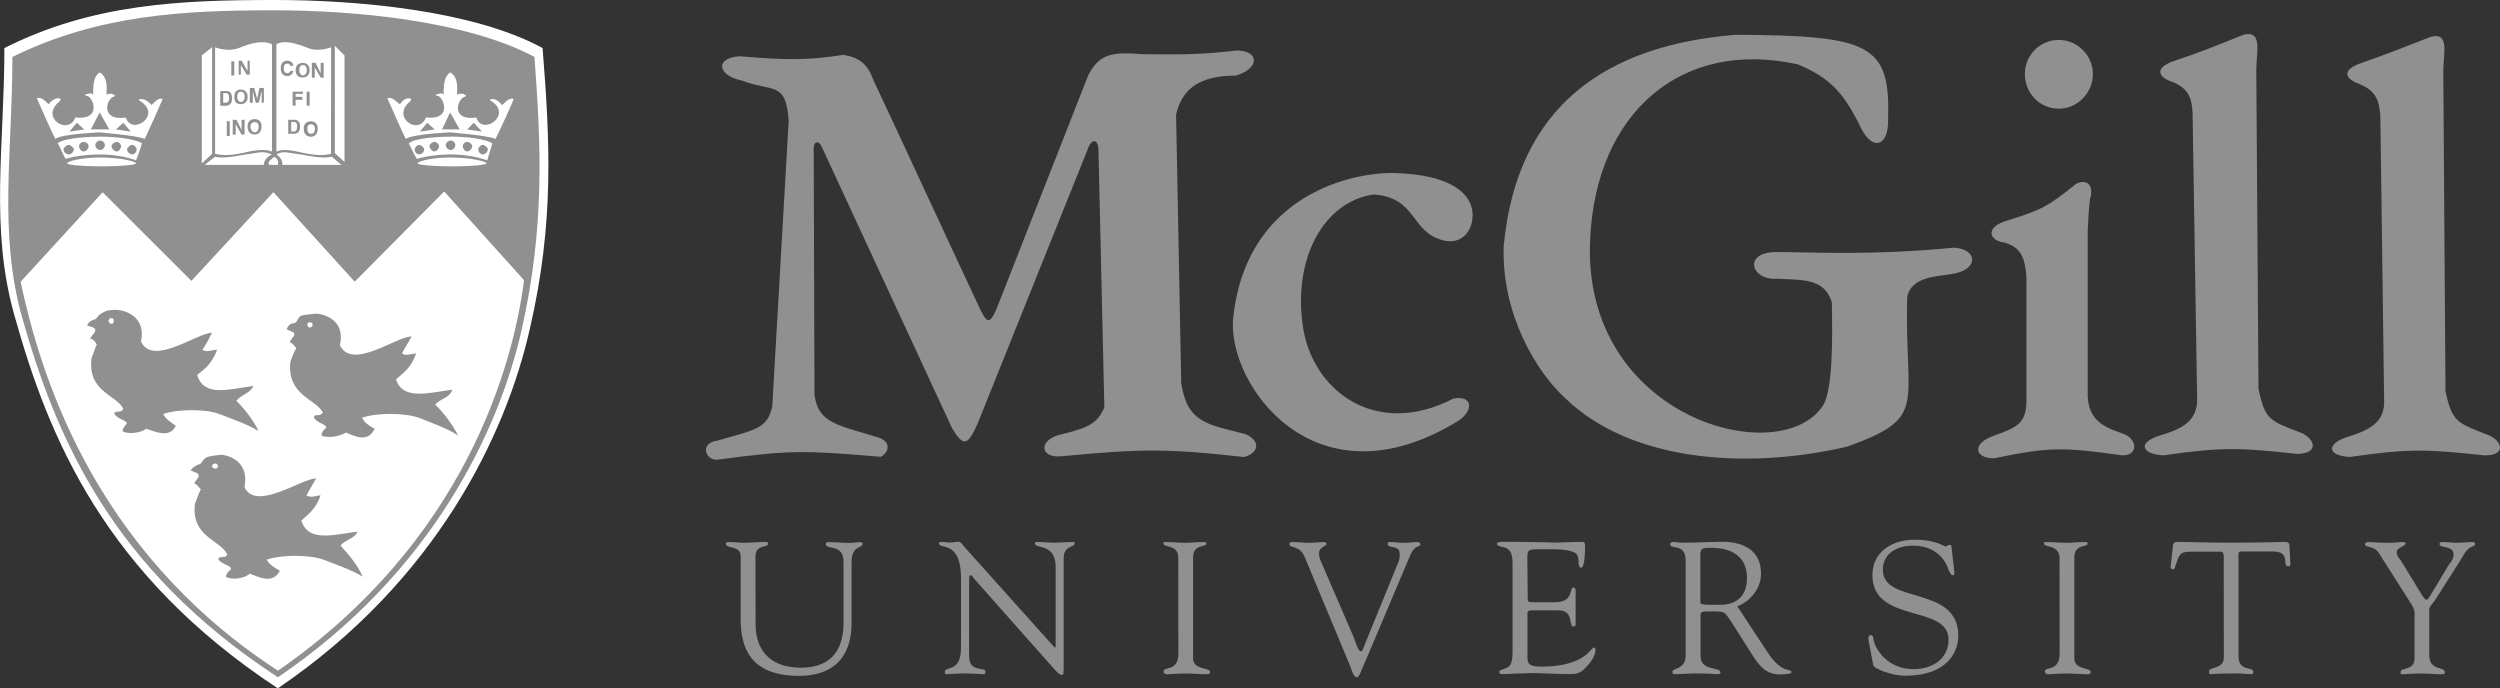
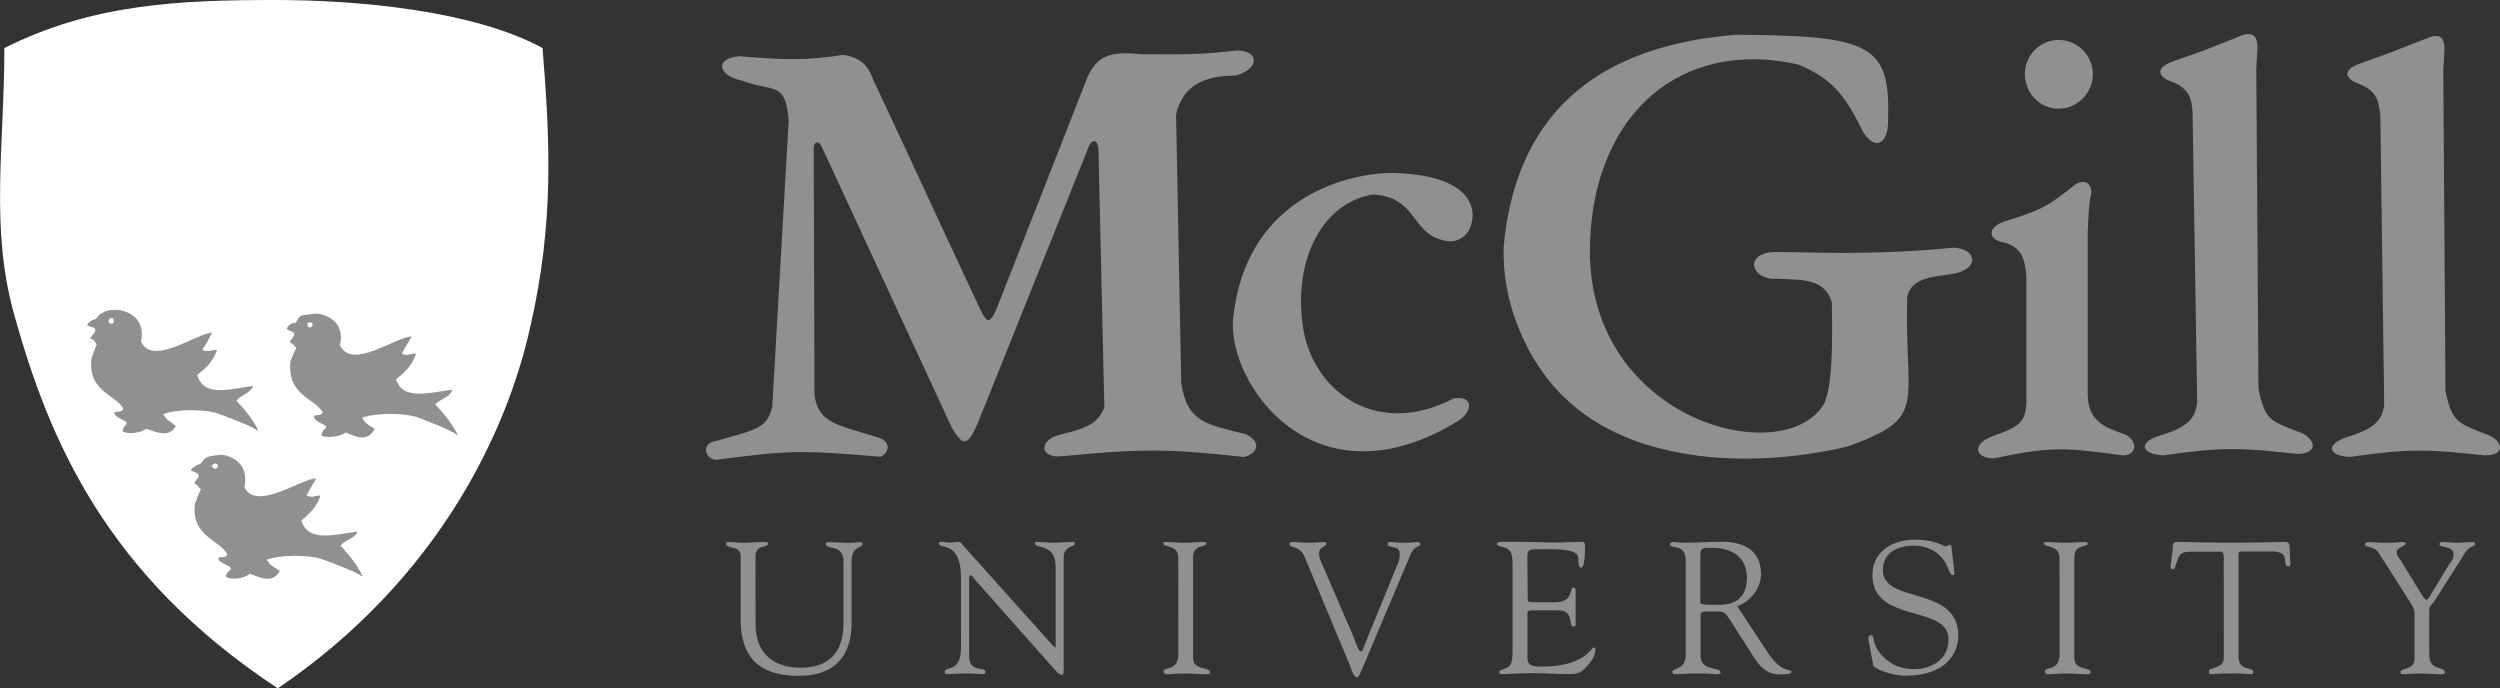
<svg xmlns="http://www.w3.org/2000/svg" version="1.1" id="Layer_1" x="0px" y="0px" viewBox="0 0 2279.4 627.6" style="enable-background:new 0 0 2279.4 627.6;" xml:space="preserve">
  <rect x="0" y="0" width="2279.4" height="627.6" fill="#333333" stroke="none" />
  <style type="text/css">
	.st0{fill-rule:evenodd;clip-rule:evenodd;fill:#919090;}
	.st1{fill-rule:evenodd;clip-rule:evenodd;fill:#FFFFFF;}
</style>
  <g>
    <path class="st0" d="M688.8,507.6c0-12.1,11.5-7.4,11.5-12.1c0-2-4.7-1.3-5.4-1.3c-5.4,0-10.8,0.7-16.2,0.7   c-4.7,0-8.8-0.7-13.5-0.7c-0.7,0-3.4,0-3.4,1.3c0,5.4,13.5,1.3,13.5,11.5v57.3c0,26.3,8.8,51.9,53.2,51.9   c49.9,0,47.9-42.5,47.9-50.5v-53.3c0-15.5,10.1-12.1,10.1-16.8c0-0.7-1.3-1.3-2-1.3c-3.4,0-6.8,0.7-9.4,0.7   c-6.7,0-13.5-0.7-20.2-0.7c-0.7,0-2,0.7-2,1.3c0,6.7,16.2-0.7,16.2,16.8v55.3c0,20.2-7.4,41.1-39.1,41.1   c-23.6,0-41.1-12.1-41.1-39.8L688.8,507.6L688.8,507.6z M876.2,590.5c0,23.6-14.8,16.2-14.8,22.2c0,0.7,0,2,2,2   c1.3,0,10.1-0.7,16.2-0.7c8.1,0,13.5,0.7,17.5,0.7c1.3,0,1.3-1.3,1.3-2.7c0-4-14.8,1.3-14.8-13.5v-70.1c0-3.4,0.7-4,1.3-4   c1.3,0,3.4,3.4,3.4,3.4l73.5,82.9c3.4,4,5.4,4.7,6.7,4.7s1.3-2.7,1.3-7.4v-99.1c0-12.1,10.1-9.4,10.1-13.5c0-1.3-0.7-1.3-2-1.3   c-4,0-11.5,0.7-16.8,0.7s-10.8-0.7-15.5-0.7c-1.3,0-2,0-2,1.3c0,5.4,18.9-0.7,18.9,21.6v71.4c0,1.4,0,2-0.7,2l-2-2l-81.6-91   c-0.7-0.7-2-3.4-4-3.4c-2.7,0-5.4,0.7-8.1,0.7c-2.7,0-5.4-0.7-8.1-0.7c-0.7,0-2,0.7-2,1.3c0,6.1,20.2-3.4,20.2,31.7L876.2,590.5   L876.2,590.5L876.2,590.5z M1074.4,595.9c0,16.8-13.5,11.5-13.5,16.2c0,1.3,0.7,2.7,4,2.7c2,0,5.4-0.7,16.2-0.7   c7.4,0,14.8,0.7,18.2,0.7c3.4,0,4-0.7,4-2c0-4.7-15.5-1.3-15.5-12.8v-91.7c0-12.8,12.1-8.8,12.1-12.8c0-1.3-0.7-1.3-3.4-1.3   c-4.7,0-10.1,0.7-15.5,0.7c-6.1,0-12.8-0.7-18.9-0.7c-1.3,0-1.3,0-1.3,1.3c0,4,13.5,0.7,13.5,12.8L1074.4,595.9L1074.4,595.9   L1074.4,595.9z M1230.8,606.7c1.3,3.4,3.4,10.8,6.1,10.8c2.7,0,4-6.1,6.1-10.1l42.5-100.4c4.7-11.5,9.5-7.4,9.5-10.8   c0-1.3-1.3-2-2.7-2c-2.7,0-5.4,0.7-13.5,0.7c-3.4,0-7.4-0.7-11.5-0.7c-1.3,0-2,0-2,2c0,4,10.8,0.7,10.8,8.1c0.7,4-1.3,9.5-2.7,12.1   l-29.7,72.8c-0.7,2-1.3,4.7-2.7,4.7c-2,0-3.4-3.4-6.7-12.8l-30.3-70.1c-0.9-2.1-1.4-4.4-1.3-6.7c0-6.1,7.4-6.1,6.7-8.8   c0-0.7-1.3-1.3-2-1.3c-2.7,0-8.8,0.7-13.5,0.7c-5.4,0-10.8-0.7-15.5-0.7c-2,0-2.7,0.7-2.7,2c0,4,8.8,0.7,13.5,10.8L1230.8,606.7   L1230.8,606.7z M1392.6,511.6c0-11.5-0.7-10.8,16.2-10.8c6.7,0,24.3-0.7,29,4.7c2.7,4,0,12.1,4,12.1c0.7,0,3.4-1.3,3.4-20.2   c0-2-0.7-3.4-2-3.4c-4.7,0-20.9,0.7-24.3,0.7c-6.7,0-16.2-0.7-47.8-0.7c-5.4,0-6.1,0.7-6.1,2c0,2,3.4,2,4.7,2.7   c9.4,1.3,9.4,9.5,9.4,16.8v78.2c0,7.4-0.7,12.8-4.7,14.9c-5.4,2.7-7.4,2-7.4,4c0,1.4,0.7,2,2.7,2c6.7,0,13.5-0.7,20.2-0.7   c13.5-0.7,26.3,0.7,39.1,0.7c7.4,0,11.5,0,16.9-6.1c4-4,8.8-10.1,8.8-16.2c0-0.7-0.7-2-1.4-2c-2.7,0-8.1,17.5-47.8,17.5   c-14.2,0-12.8-4-12.8-14.2v-31.7c0-2.7-0.7-5.4,3.4-5.4h25c14.2,0,8.8,14.8,13.5,14.8c1.3,0,2-0.7,2-2v-13.5v-17.5   c0-1.3-0.7-2.7-2-2.7c-4,0,0.7,13.5-16.8,13.5h-18.2c-7.4,0-6.7,0-6.7-6.1L1392.6,511.6L1392.6,511.6L1392.6,511.6z M1584,552.8   c12.1-4.7,21.6-16.2,21.6-29.7c0-33-37.7-29-40.4-29c-8.8,0-18.9,0.7-28.3,0.7c-8.8,0-8.1-0.7-10.8-0.7c-2,0-3.4,0.7-3.4,2   c0,5.4,14.2-1.3,14.2,14.8v87c0,12.8-12.1,10.8-12.1,14.8c0,0.7,0.7,2,1.3,2c6.7,0,13.5-0.7,19.6-0.7c14.2,0,18.2,0.7,19.6,0.7   c1.3,0,3.4,0,3.4-1.3c0-6.1-18.2-0.7-18.2-15.5v-35.7c0-2-0.7-4.7,4.7-4.7c18.9,0,16.2-0.7,22.9,8.8l18.9,29.7   c6.1,10.1,12.8,18.9,25.6,18.9c1.3,0,10.8,0,10.8-2c0-4-8.1,2-20.9-16.8L1584,552.8L1584,552.8z M1550.3,505.6   c0-6.7,4-6.1,10.1-6.1c16.9,0,32.4,6.7,32.4,27.6c0,21.6-16.2,24.3-23.6,24.3c-8.1,0-18.9,0.7-18.9-2V505.6z M1708,606.7   c0.7,2.7,16.2,9.4,29,9.4c38.4,0,48.5-21.6,48.5-36.4c0-46.5-68.8-28.3-68.8-60c0-16.2,14.2-22.2,27.6-22.2   c14.9,0,27.6,7.4,32.4,22.2c0.7,1.3,2,4.7,3.3,4.7c2,0,2-0.7,2-2l-2.7-23.6c0-2-0.7-2-2-2s-2,1.4-3.4,1.4c-2,0-8.1-6.1-28.3-6.1   c-20.2,0-38.4,10.8-38.4,32.3c0,44.5,69.4,26.3,69.4,58.7c0,18.2-15.5,27-31.7,27c-23.6,0-34.4-17.5-36.4-25.6   c-0.7-3.4-0.7-5.4-2.7-5.4c-2,0-2.7,2-2,5.4L1708,606.7L1708,606.7z M1877.9,595.9c0,16.8-13.5,11.5-13.5,16.2   c0,1.3,0.7,2.7,3.4,2.7c2.7,0,6.1-0.7,16.8-0.7c6.7,0,14.2,0.7,18.2,0.7c2.7,0,3.4-0.7,3.4-2c0-4.7-14.9-1.3-14.9-12.8v-91.7   c0-12.8,12.1-8.8,12.1-12.8c0-1.3-0.7-1.3-3.4-1.3c-5.4,0-10.8,0.7-15.5,0.7c-6.7,0-12.8-0.7-18.9-0.7c-1.3,0-2,0-2,1.3   c0,4,13.5,0.7,14.2,12.8L1877.9,595.9L1877.9,595.9L1877.9,595.9z M2027.6,599.9c0,10.1-13.5,8.1-13.5,12.1c0,2,0,2.7,2,2.7   c0.7,0,4-0.7,22.9-0.7c5.4,0,10.1,0.7,14.2,0.7c1.3,0,1.3-2,1.3-2c0-5.4-13.5,0-13.5-14.1v-87c0-9.5-1.3-8.8,6.7-8.8h24.3   c17.5,0,8.1,13.5,14.2,13.5c2.7,0,2-2,2-4l-0.7-13.5c0-4-1.3-4.7-4.7-4.7s-19.6,0.7-50.6,0.7c-21.6,0-35.1-0.7-47.8-0.7   c-3.4,0-3.4,4-3.4,6.1l-2,16.9c0,0.7,0.7,2,2,2c2,0,2-2,2.7-4c3.4-9.5,3.4-12.1,14.2-12.1h27.6c2.7,0.7,2,6.7,2,8.1L2027.6,599.9   L2027.6,599.9L2027.6,599.9z M2198.1,550.1c1.3,2,3.4,5.4,3.4,8.8V600c0,12.1-12.8,8.1-12.8,12.8c0,2,0.7,2,2.7,2   c1.3,0,7.4-0.7,15.5-0.7c6.1,0,16.2,0.7,18.2,0.7c2.7,0,4,0,4-2c0-5.4-14.2-0.7-14.2-15.5v-41.8c0-2,1.4-3.4,4.7-7.4l23.6-37.1   c2.7-4,4.7-9.4,9.5-12.1c1.3-0.7,4-1.3,4-2.7s-0.7-2-2-2c-4.7,0-9.5,0.7-14.9,0.7c-4,0-8.1-0.7-12.1-0.7c-2,0-3.4,0-3.4,2   c0,4,12.8,0.7,12.8,9.4c0,4-2.7,7.4-4,8.8l-17.5,29c-1.3,2-2,3.4-3.4,3.4c-0.7,0-2-1.4-3.4-3.4l-20.2-33c-1.4-1.4-3.4-4-3.4-6.8   c0-4.7,8.1-5.4,8.1-8.1c0-1.3-2-1.3-3.4-1.3c-1.3,0-6.1,0.7-11.5,0.7c-12.1,0-14.8-0.7-19.5-0.7c-1.3,0-2.7,1.3-2.7,2   c0,3.4,8.8,1.3,12.8,8.1L2198.1,550.1L2198.1,550.1z M1877.2,36.4c16.9,0,31,14.2,31,31c0,17.5-14.2,31.7-31,31.7   c-17.5,0-31-14.2-31-31.7c0-17.1,13.8-31,30.9-31C1877.1,36.4,1877.2,36.4,1877.2,36.4z M2173.8,368.7   c-1.3,13.5-8.1,22.2-33.7,29.7c-20.2,6.7-17.5,17.5,2.7,18.2c55.3-8.1,72.8-6.7,122.7-1.4c19.6,0,16.2-12.8,4-18.2   c-29-11.5-33.7-11.5-39.8-40.5l-2-291.2c0-16.8,6.1-36.4-11.5-31.7c-33,12.8-35.7,14.2-66.1,24.9c-16.2,6.7-10.1,14.2,1.3,18.2   c16.2,6.7,17.5,16.2,18.9,28.3L2173.8,368.7L2173.8,368.7z M2003.3,366.7c-1.4,14.1-8.1,22.9-33.7,30.3   c-20.2,6.1-18.2,16.8,2.7,18.2c55.3-8.1,72.8-6.7,122.7-1.3c18.9-0.7,16.2-12.8,4-18.9c-29.6-11.5-33.7-11.5-39.8-40.5l-2-290.5   c0-16.8,6.1-36.4-11.5-32.4c-33.7,13.5-36.4,14.8-66.1,24.9c-16.2,6.7-10.1,14.8,1.3,18.2c16.2,6.7,17.5,16.8,18.2,28.3   L2003.3,366.7L2003.3,366.7z M1847.6,252.1c-1.4-14.8-3.4-26.3-20.2-31c-12.1-1.3-18.2-12.1-0.7-18.9c34.4-10.8,39.1-12.8,66-34.4   c8.1-4.7,17.5-0.7,12.8,14.2c-1.3,10.8-1.3,16.2-2,28.3V362c1.4,25,20.9,29,33,33.7c12.1,4.7,13.5,19.5-1.3,19.5   c-53.2-7.4-65.4-8.1-117.3,2.7c-17.5,0-20.9-13.5,0.7-20.9c20.9-7.4,28.3-11.5,29-29.7L1847.6,252.1L1847.6,252.1L1847.6,252.1z    M1371,224.5c12.1-129.4,95-183.4,211.7-192.8c123.3,0.7,140.9,8.8,138.8,77.5c0.7,24.9-15.5,30.3-27,2.7   c-13.5-25.6-24.3-40.4-55.3-53.2c-106.5-23.6-184.7,44.5-189.4,160.4c-7.4,163.1,175.3,211,213,149.6c8.1-15.5,8.1-58,7.4-93   c-6.7-22.9-29-20.2-49.9-21.6c-23.6,2-31.7-24.3-0.7-24.3c30.3,0,87.6,3.4,161.8-4c22.2,1.3,23.6,20.9-3.4,24.3   c-11.5,2-35.7,2-39.1,20.9c-2.7,99.8,20.2,109.2-54.6,136.2c-95.7,22.2-198.9,12.1-256.8-43.8C1401.3,339.7,1369,287.2,1371,224.5   L1371,224.5z M1124.3,290.5c10.8-107.2,99.8-132.8,145.6-132.8c54.6,1.3,72.1,19.6,72.8,37.8c0,18.2-12.8,27.6-27,23.6   c-29.7-7.4-23.6-39.1-63.4-41.8c-45.1,6.7-72.8,57.3-64.7,118c7.4,60,66.1,105.2,137.5,68.1c17.5-3.4,18.9,10.8,4.7,20.2   C1198.4,464.4,1118.9,349.8,1124.3,290.5L1124.3,290.5z M719.1,109.9c-2.7-36.4-14.2-25.6-42.5-36.4c-22.9-4.7-24.9-20.9-2-22.2   c40.5,3.4,60.7,4,94.4-1.3c15.5,2.7,22.2,8.8,27.6,23.6c28.3,60,69.4,149.7,97.7,209.6c5.4,10.8,8.1,12.8,14.2-1.3l83.6-213   c9.4-18.2,19.5-22.2,48.5-19.5c50.5,0.7,62.7-0.7,87.6-3.4c20.9,0.7,19.6,16.8-1.3,22.9c-32.4,0-49.2,11.5-54.6,35.7l4.7,244.7   c5.4,36.4,24.3,37.7,58.6,46.5c14.8,6.7,11.5,17.5-1.3,20.9c-71.5-8.1-95.7-7.4-166.5-0.7c-20.2,2-21.6-15.5,0.7-20.2   c25.6-6.1,32.4-10.8,38.4-24.3l-5.4-235.9c-0.7-9.4-6.7-9.4-10.1,1.3l-99.8,248.7c-9.4,21.6-13.5,21.6-23.6,4.7l-118-254.8   c-3.4-8.8-8.1-6.1-8.1-0.7l0.7,225.1c3.4,26.3,21.6,27.6,58.6,39.1c10.1,3.4,10.8,12.1,2,17.5c-71.5-6.1-83.6-6.1-149.7,2.7   c-10.8,0-15.5-15.5,0.7-17.5c35.1-10.1,45.2-10.8,49.9-31L719.1,109.9L719.1,109.9z" />
    <path class="st1" d="M13.4,288.5c-22.9-80.2-9.4-155-9.4-244.7C84.2,3.4,164.4,0,250.7,0c74.8,0,180.7,9.4,244,43.8   c6.7,84.3,10.8,159.1-11.5,255.5c-21.6,96.4-84.9,229.9-229.9,328.3C95.6,523.8,44.4,399.1,13.4,288.5L13.4,288.5z" />
-     <path class="st0" d="M20.1,289.2c-21.6-77.5-8.8-149.6-8.8-237.3C89.5,13.5,166.4,9.4,250,9.4c72.8,0,175.3,9.4,237.3,42.5   c6.1,82.2,9.4,154.4-11.5,248.1c-20.9,93-82.2,222.5-222.4,317.5C100.3,517.7,50.5,396.4,20.1,289.2z" />
    <path class="st1" d="M93.6,175.3l-74.8,81.6c16.9,78.9,63.4,243.3,234.6,354.6C422.5,494.8,467.7,335,477.8,255.5L405,174.6   l-81.6,82.2l-74.1-81.6l-74.8,80.9L93.6,175.3z M128,92.3c-0.7,0-2.7-1.3,0-2c2,0,5.4,0,10.1,5.4c1.3-0.7,6.1-7.4,10.1-5.4   c0,0.7-14.8,33.7-16.2,36.4c-6.7-3.4-45.2-6.1-41.1-6.1c3.4,0-35.1,1.3-40.5,6.1c-2-3.4-16.8-37.1-16.8-37.1   c4.7-2,9.4,4.7,10.8,5.4c4-5.4,8.1-5.4,8.8-5.4c4,0.7,1.3,1.3,1.3,2.7c-18.9,14.8,8.1,31.7,14.2,14.8c23.6,2.7,16.8-16.8,11.5-19.5   c-4.7-0.7-2-2,0-2c1.3-0.7,4.7-0.7,4.7,1.3c0-10.8,0.7-17.5,6.1-20.9c6.1,4,6.7,10.1,6.1,20.9c0.7-2,3.4-1.3,5.4-1.3   c0.7,1.3,4.7,1.3,0.7,2.7c-6.1,2-12.1,22.2,11.5,18.9C119.9,124,148.2,105.2,128,92.3L128,92.3z M112.5,111.9l6.7,8.1l-13.5-2   L112.5,111.9z M90.9,102.5l8.8,15.5H82.8L90.9,102.5z M70,111.9l-6.7,8.1l13.5-2L70,111.9z" />
-     <path class="st1" d="M59.9,144.9c-2.7-4-5.4-12.1-7.4-14.2c6.7-5.4,31-6.1,39.8-6.1c12.8,0,31,2,37.1,6.1c0,0-2.7,9.4-5.4,15.5   c-10.1-4-24.3-5.4-33-5.4C80.1,140.9,68,142.2,59.9,144.9L59.9,144.9z M120.6,132.1c2,0,4,2.7,4,4c0,2.7-2,4.7-4,4.7   s-4.7-2-4.7-4.7C115.8,134.8,118.5,132.1,120.6,132.1z M106.4,129.4c2,0,4,2,4,4c0,2-2,4.7-4,4.7s-4.7-2.7-4.7-4.7   C101.7,131.4,104.4,129.4,106.4,129.4z M90.9,128.1c2.7,0,4.7,2,4.7,4c0.1,2.5-1.9,4.7-4.5,4.7c-0.1,0-0.1,0-0.2,0   c-1.3,0-4-2-4-4.7C86.8,130.1,89.5,128.1,90.9,128.1z M76.1,129.4c2.7,0,4.7,2,4.7,4c0,2-2,4.7-4.7,4.7c-2,0-4-2.7-4-4.7   C72,131.4,74,129.4,76.1,129.4z M62.6,132.1c2,0,4.7,2.7,4.7,4c0,2.7-2.7,4.7-4.7,4.7s-4.7-2-4.7-4.7   C57.9,134.8,60.6,132.1,62.6,132.1z" />
    <path class="st1" d="M91.6,143.6c16.8,0,32.4,3.4,32.4,5.4c0,1.3-13.5,2.7-31,2.7c-16.8,0-31.7-1.3-31.7-2.7   C61.2,146.9,74.7,143.6,91.6,143.6z M448.2,92.3c-0.7,0-2.7-1.3,0-2c1.3,0,5.4,0,9.4,5.4c2-0.7,6.1-7.4,10.8-5.4   c0,0.7-14.8,33.7-16.8,36.4c-6.1-3.4-44.5-6.1-41.1-6.1c3.4,0-34.4,1.3-40.5,6.1c-2-3.4-16.8-37.1-16.8-37.1   c4.7-2,9.4,4.7,11.5,5.4c3.4-5.4,7.4-5.4,8.1-5.4c4,0.7,1.3,1.3,1.3,2.7c-18.2,14.8,8.1,31.7,14.2,14.8   c23.6,2.7,16.8-16.8,11.5-19.5c-4.7-0.7-1.3-2,0-2c2-0.7,4.7-0.7,4.7,1.3c0-10.8,0.7-17.5,6.1-20.9c6.1,4,6.7,10.1,6.1,20.9   c0.7-2,3.4-1.3,6.1-1.3c0.7,1.3,4,1.3,0.7,2.7c-6.7,2-12.8,22.2,10.8,18.9C439.4,124,467.7,105.2,448.2,92.3L448.2,92.3z    M432,111.9l7.4,8.1l-13.5-2L432,111.9L432,111.9z M410.4,102.5l8.8,15.5H403L410.4,102.5L410.4,102.5z M389.5,111.9l-6.7,8.1   l13.5-2L389.5,111.9z" />
-     <path class="st1" d="M380.1,144.9c-2.7-4-6.1-12.1-7.4-14.2c6.1-5.4,30.3-6.1,39.1-6.1c13.5,0,31,2,37.1,6.1c0,0-2.7,9.4-4.7,15.5   c-10.8-4-24.3-5.4-33.7-5.4C400.3,140.9,388.2,142.2,380.1,144.9L380.1,144.9z M440.1,132.1c2,0,4.7,2.7,4.7,4   c0,2.7-2.7,4.7-4.7,4.7c-2,0-4-2-4-4.7C436,134.8,438.1,132.1,440.1,132.1z M425.9,129.4c2,0,4.7,2,4.7,4c0,2-2.7,4.7-4.7,4.7   c-2,0-4-2.7-4-4.7C421.9,131.4,423.9,129.4,425.9,129.4z M411.1,128.1c2,0,4,2,4,4c0,2.7-2,4.7-4,4.7c-2,0-4.7-2-4.7-4.7   C406.4,130.1,409.1,128.1,411.1,128.1z M395.6,129.4c2.7,0,4.7,2,4.7,4c0,2-2,4.7-4.7,4.7c-1.3,0-4-2.7-4-4.7   C391.5,131.4,394.2,129.4,395.6,129.4z M382.1,132.1c2,0,4.7,2.7,4.7,4c0,2.7-2.7,4.7-4.7,4.7s-4-2-4-4.7   C378.1,134.8,380.1,132.1,382.1,132.1z" />
    <path class="st1" d="M411.1,143.6c16.8,0,32.4,3.4,32.4,5.4c0,1.3-13.5,2.7-31,2.7c-16.8,0-31.7-1.3-31.7-2.7   C380.8,146.9,394.2,143.6,411.1,143.6z" />
    <path class="st0" d="M83.5,326.3c1.3-2.7,3.4-10.1,4.7-12.1c-1.3-2.7-3.4-5.4-6.1-5.4c1.3-2.7,5.4-6.1,4.7-8.1   c-0.7-2.7-2.7-2-7.4-4c1.3-3.4,5.4-5.4,6.7-5.4c2.7-0.7,2.7-4,7.4-6.1c4-2.7,8.8-2.7,13.5-2.7c7.4,0.7,26.3,6.1,21.6,29   c10.8,22.9,51.2-8.1,64.7-8.1c-2.7,5.4-5.4,10.8-8.8,15.5c4,2.7,8.8,0,13.5,0c-4.7,12.8-12.1,18.2-18.2,22.9   c6.1,20.9,29.7,12.8,51.2,10.1c-2.7,6.7-11.5,8.1-15.5,13.5c7.4,7.4,15.5,17.5,20.2,27.6c-9.4-6.1-29-12.8-35.7-15.5   c-12.1-4.7-38.4-4.7-51.2,0c2.7,5.4,7.4,7.4,11.5,10.8c-6.1,12.1-19.5,4.7-27,2.7c-6.7,4.7-18.9,4.7-21.6,2c0,0,0-2.7,3.4-6.1   c2.7-3.4-7.4-4-10.8-9.5c0-4,6.1,0,8.1-4.7C106.4,360,79.4,357.3,83.5,326.3L83.5,326.3z M101.7,289.9c1.3,0,2,1.3,2,2.7   s-0.7,2.7-2,2.7c-1.3,0-2.7-1.3-2.7-2.7S100.3,289.9,101.7,289.9z M264.8,329.6c0.7-2,3.4-9.5,5.4-12.1c-2-2.7-4.7-5.4-6.1-5.4   c0.7-2.7,5.4-6.1,4-8.1c-0.7-2-2.7-1.3-6.7-4c1.3-3.4,4-5.4,6.7-5.4s2.7-4,6.1-6.7c4.7-1.3,9.4-1.3,14.8-2   c6.7,0.7,26.3,6.1,20.9,29c11.5,22.9,51.2-8.1,65.4-8.1c-2.7,5.4-6.7,10.8-8.8,15.5c3.4,2.7,8.8,0,12.8,0   c-4,12.8-12.1,18.2-18.2,23.6c6.1,19.5,30.3,12.1,51.2,9.4c-2,7.4-10.8,8.1-15.5,13.5c7.4,7.4,15.5,17.5,20.9,28.3   c-9.4-6.7-29.7-13.5-35.7-16.2c-13.5-4.7-39.1-4.7-51.9,0c2.7,5.4,8.1,8.1,11.5,10.1c-6.7,13.5-18.9,6.1-26.3,3.4   c-7.4,4.7-18.9,4.7-22.2,2.7c0,0,0-4,4-6.7c2-3.4-7.4-4-10.8-9.5c0-4.7,4.7,0,8.1-4.7C287.7,363.3,261.4,360.6,264.8,329.6   L264.8,329.6z M282.3,293.9c2,0,2.7,0.7,2.7,2c0,1.3-0.7,2.7-2.7,2.7c-1.3,0-2-1.3-2-2.7S281,293.9,282.3,293.9z M177.8,459.1   c1.3-2.7,3.4-10.1,5.4-12.8c-2-2-4-5.4-6.1-5.4c0.7-2.7,4.7-5.4,4-7.4c-0.7-2.7-2-2-7.4-4.7c2-2.7,5.4-4.7,7.4-5.4   c2.7,0,2.7-3.4,6.7-6.1c4-2,9.4-2,14.2-2.7c6.7,0.7,25.6,6.1,20.9,29.7c10.8,22.2,51.9-8.1,65.4-8.1c-2.7,4.7-6.1,10.1-8.8,15.5   c4,2.7,8.8,0,12.8,0c-4,12.1-11.5,17.5-17.5,22.9c6.1,20.2,29.7,12.8,51.2,10.1c-2.7,6.7-11.5,7.4-15.5,12.8   c7.4,8.1,15.5,17.5,20.2,28.3c-9.4-6.1-29-12.8-35.7-15.5c-12.8-4.7-38.4-4.7-51.9,0c2.7,4.7,7.4,7.4,12.1,10.1   c-6.7,12.8-19.5,5.4-27.6,2.7c-6.1,5.4-18.2,5.4-21.6,2.7c0,0,0-3.4,4-6.1c2.7-4-7.4-4.7-10.8-9.4c0-4.7,5.4,0,8.1-4.7   C200.8,492.1,173.8,489.4,177.8,459.1z M196.7,422.6c0.7,0,2,0.7,2,2.7c0,0.7-1.3,2-2,2c-2,0-3.4-1.3-3.4-2   C193.4,423.3,194.7,422.6,196.7,422.6z" />
    <path class="st1" d="M196.1,43.1c0,0,11.5,4.7,21.6,0.7c11.5-4.7,22.2-7.4,30.3-3.4v97.8c-6.7-2.7-16.2-1.3-27,1.3   c-10.1,2-16.2,2.7-24.9,0.7V43.1z M228.4,115.3c0-3.4,2.7-4,4-4s3.4,0.7,3.4,4c0,4-2,5.4-3.4,5.4S228.4,119.3,228.4,115.3z    M225.7,115.3c0,6.7,4.7,7.4,6.7,7.4c1.3,0,6.1-0.7,6.1-7.4c0-6.1-4.7-6.7-6.1-6.7C230.4,108.5,225.7,109.2,225.7,115.3z    M220.3,118.6l-4.7-9.4h-3.4v13.5h2.7v-9.4l5.4,9.4h2.7v-13.5h-2.7V118.6z M206.8,124h2.7v-13.5h-2.7V124z M240.5,80.2h-4l-2,10.1   l-2.7-10.1h-4v13.5h2.7V82.9l2.7,10.8h2.7l2.7-10.8v10.8h2V80.2z M216.3,88.3c0-4,2-4.7,3.4-4.7c1.3,0,3.4,0.7,3.4,4.7   c0,3.4-2,4.7-3.4,4.7C218.3,93,216.3,91.7,216.3,88.3z M213.6,88.3c0,6.1,4,6.7,6.1,6.7c1.3,0,6.1-0.7,6.1-6.7s-4.7-6.7-6.1-6.7   C217.6,81.6,213.6,82.2,213.6,88.3z M203.5,84.9h2.7c1.3,0,2.7,0.7,2.7,4.7c0,2-0.7,4-2.7,4h-2.7V84.9L203.5,84.9z M200.8,96.4h5.4   c4.7,0,5.4-4.7,5.4-6.7c0-2.7-0.7-6.7-4.7-6.7h-6.1V96.4L200.8,96.4z M225.7,64.7l-5.4-9.4h-2.7v12.8h2v-8.8l5.4,8.8h2.7V55.3h-2   V64.7z M210.9,68.8h2.7V55.9h-2.7V68.8z M193.4,43.1l-9.4,7.4V149l9.4-8.8V43.1z" />
-     <path class="st1" d="M186.6,150.3l9.4-7.4c6.7,2,20.9-0.7,27.6-2c11.5-1.3,16.2-4,24.3,0c-4.7,2-7.4,6.1-7.4,9.4H186.6L186.6,150.3   z M311.3,150.3l-8.8-7.4c-7.4,2-20.9-0.7-27.6-2c-12.1-1.3-16.2-4-22.9,0c3.4,2,6.1,6.1,5.4,9.4H311.3z M305.3,41.8l8.8,8.8v97.1   l-8.8-8.1V41.8z" />
-     <path class="st1" d="M301.9,43.1c0,0-11.5,4.7-20.9,0.7c-12.1-4.7-22.2-7.4-29-3.4v97.8c6.1-2.7,14.2-1.3,24.9,1.3   c10.8,2,16.8,2.7,24.9,0.7L301.9,43.1L301.9,43.1L301.9,43.1z M262.8,122h5.4c4.7,0,5.4-4,5.4-6.7c0-2.7-0.7-6.1-5.4-6.1h-5.4V122z    M265.5,111.2h2.7c1.3,0,2.7,0.7,2.7,4c0,2.7-0.7,4.7-2.7,4.7h-2.7V111.2L265.5,111.2z M276.9,117.3c0,6.7,4.7,7.4,6.7,7.4   c1.3,0,6.1-0.7,6.1-7.4c0-6.1-4.7-6.7-6.1-6.7C281.7,110.6,276.9,111.2,276.9,117.3z M280.3,117.3c0-3.4,1.3-4,3.4-4   c1.3,0,3.4,0.7,3.4,4c0,4-2,4.7-3.4,4.7C281.7,122,280.3,121.3,280.3,117.3z M269.5,91h6.1v-2.7h-6.1v-2.7h6.7v-2h-9.4v12.8h2.7V91   z M279.6,96.4h2.7V83.6h-2.7V96.4z M267.5,60c0-2-2-4.7-5.4-4.7c-4,0-6.1,2.7-6.1,6.7c0,4.7,2,7.4,6.1,7.4c2.7,0,4.7-2,5.4-4.7   h-2.7c-0.7,1.3-1.3,2-2.7,2c-2.7,0-3.4-2-3.4-4.7c0-3.4,2-4,3.4-4c2,0,2,1.3,2.7,2H267.5z M269.5,64c0,6.1,4.7,6.7,6.7,6.7   c1.3,0,6.1-0.7,6.1-6.7s-4.7-6.7-6.1-6.7C274.2,57.3,269.5,58,269.5,64z M272.9,64c0-4,2-4.7,3.4-4.7c1.3,0,3.4,0.7,3.4,4.7   c0,3.4-2,4.7-3.4,4.7C274.9,68.8,272.9,67.4,272.9,64z M292.4,66.7l-4.7-9.4h-3.4v13.5h2.7v-9.4l5.4,9.4h2.7V57.3h-2.7V66.7z    M250,142.9c-4,4-6.1,4-4.7,7.4h8.1C254,146.9,253.4,144.9,250,142.9z" />
  </g>
</svg>